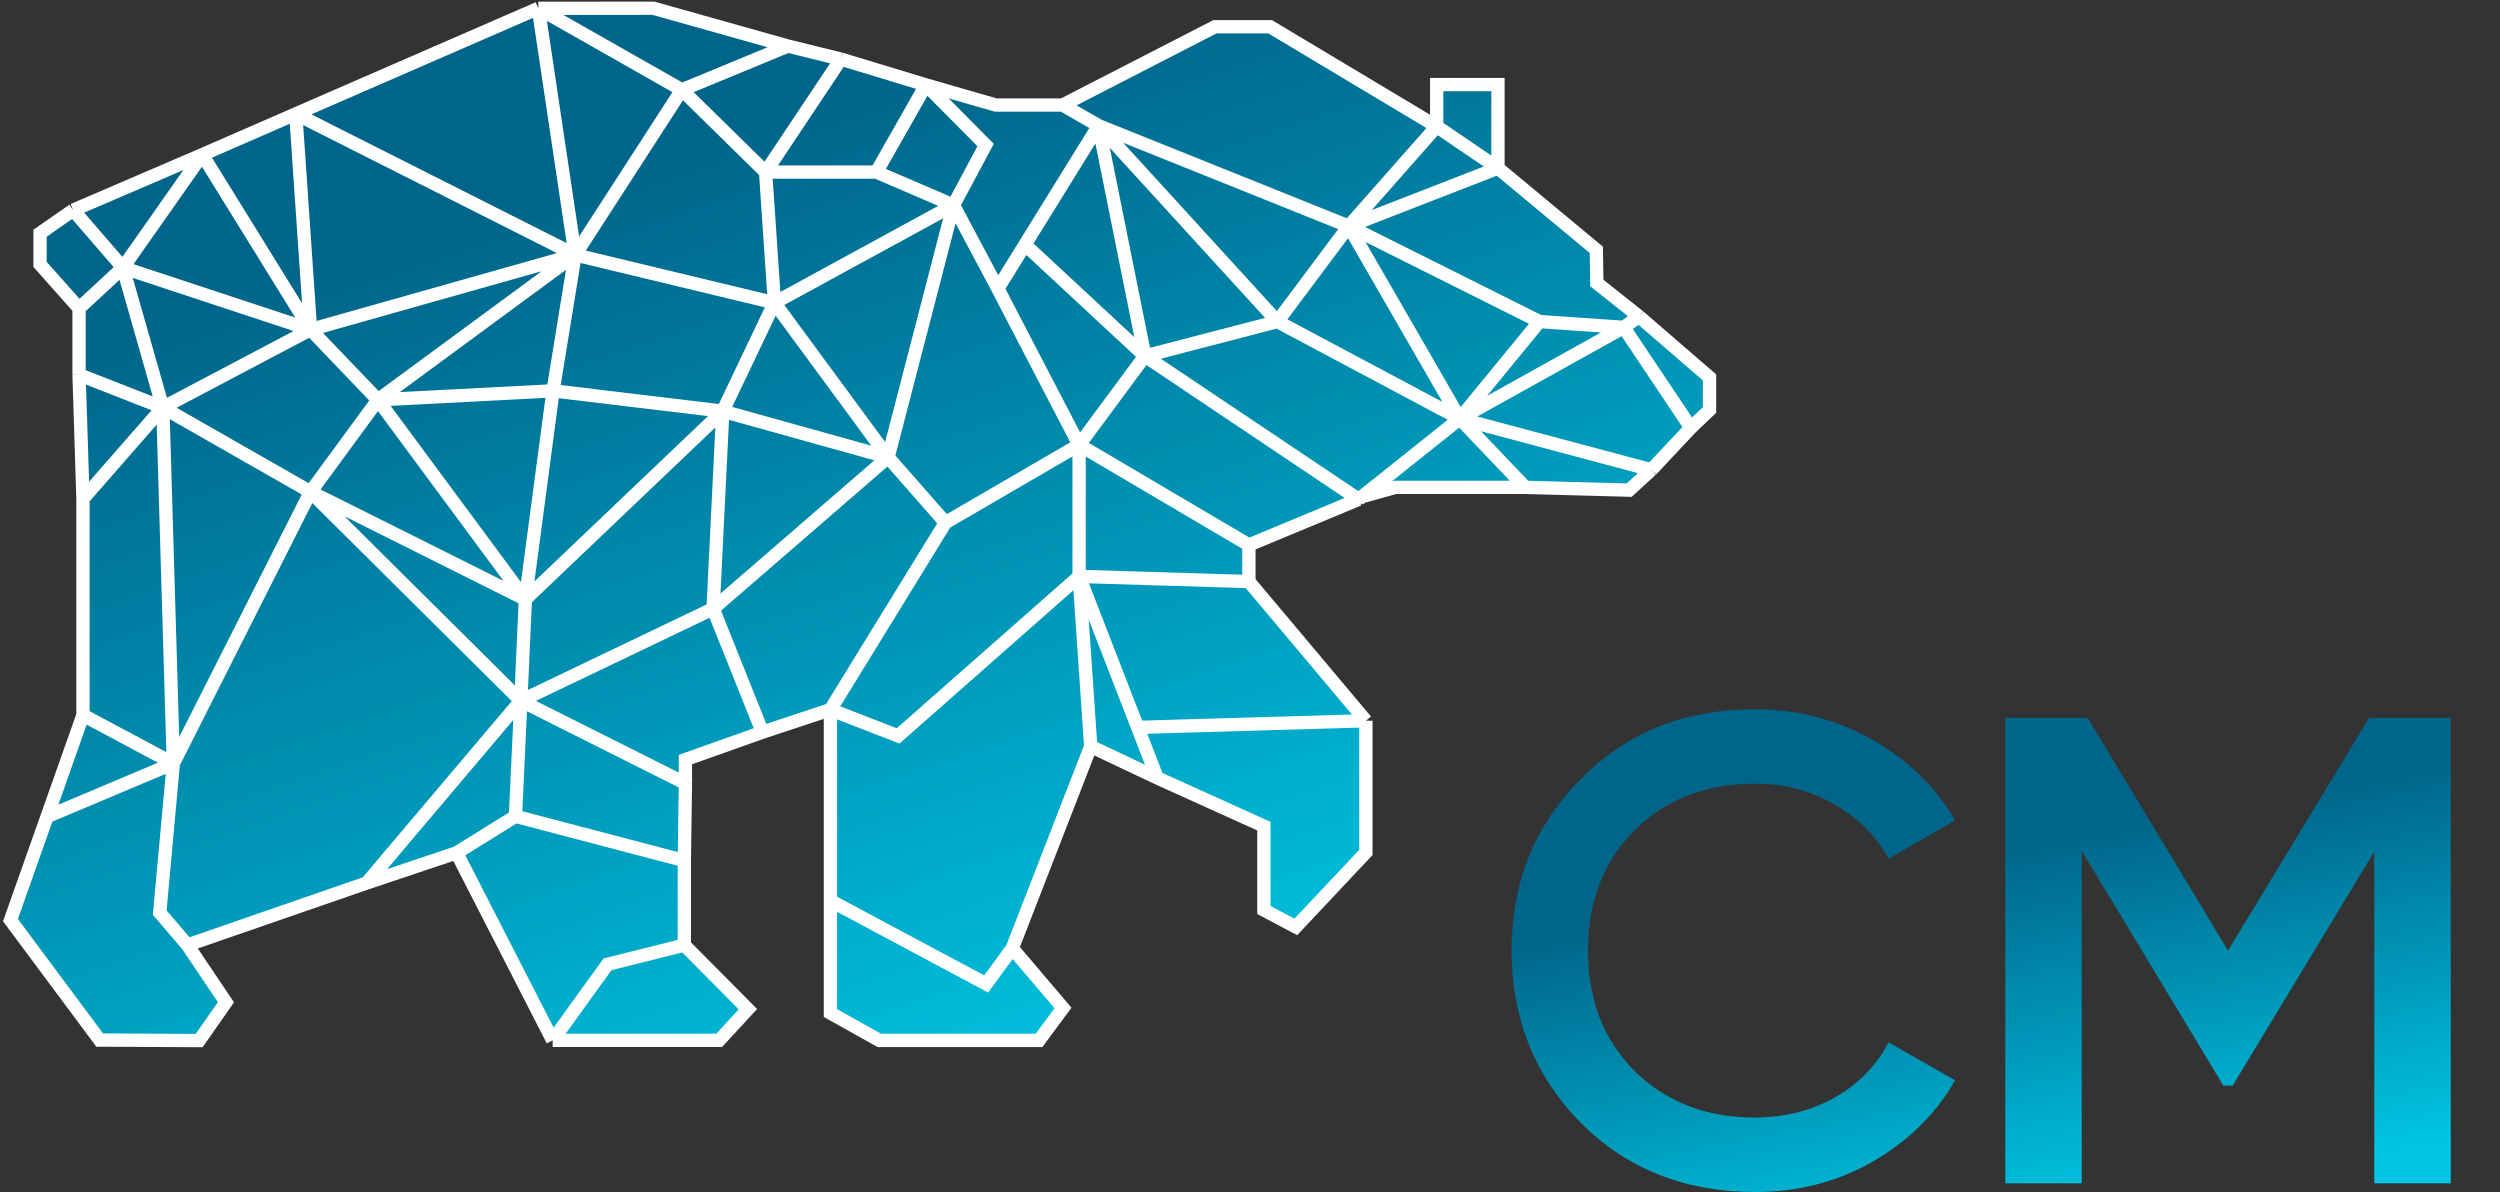
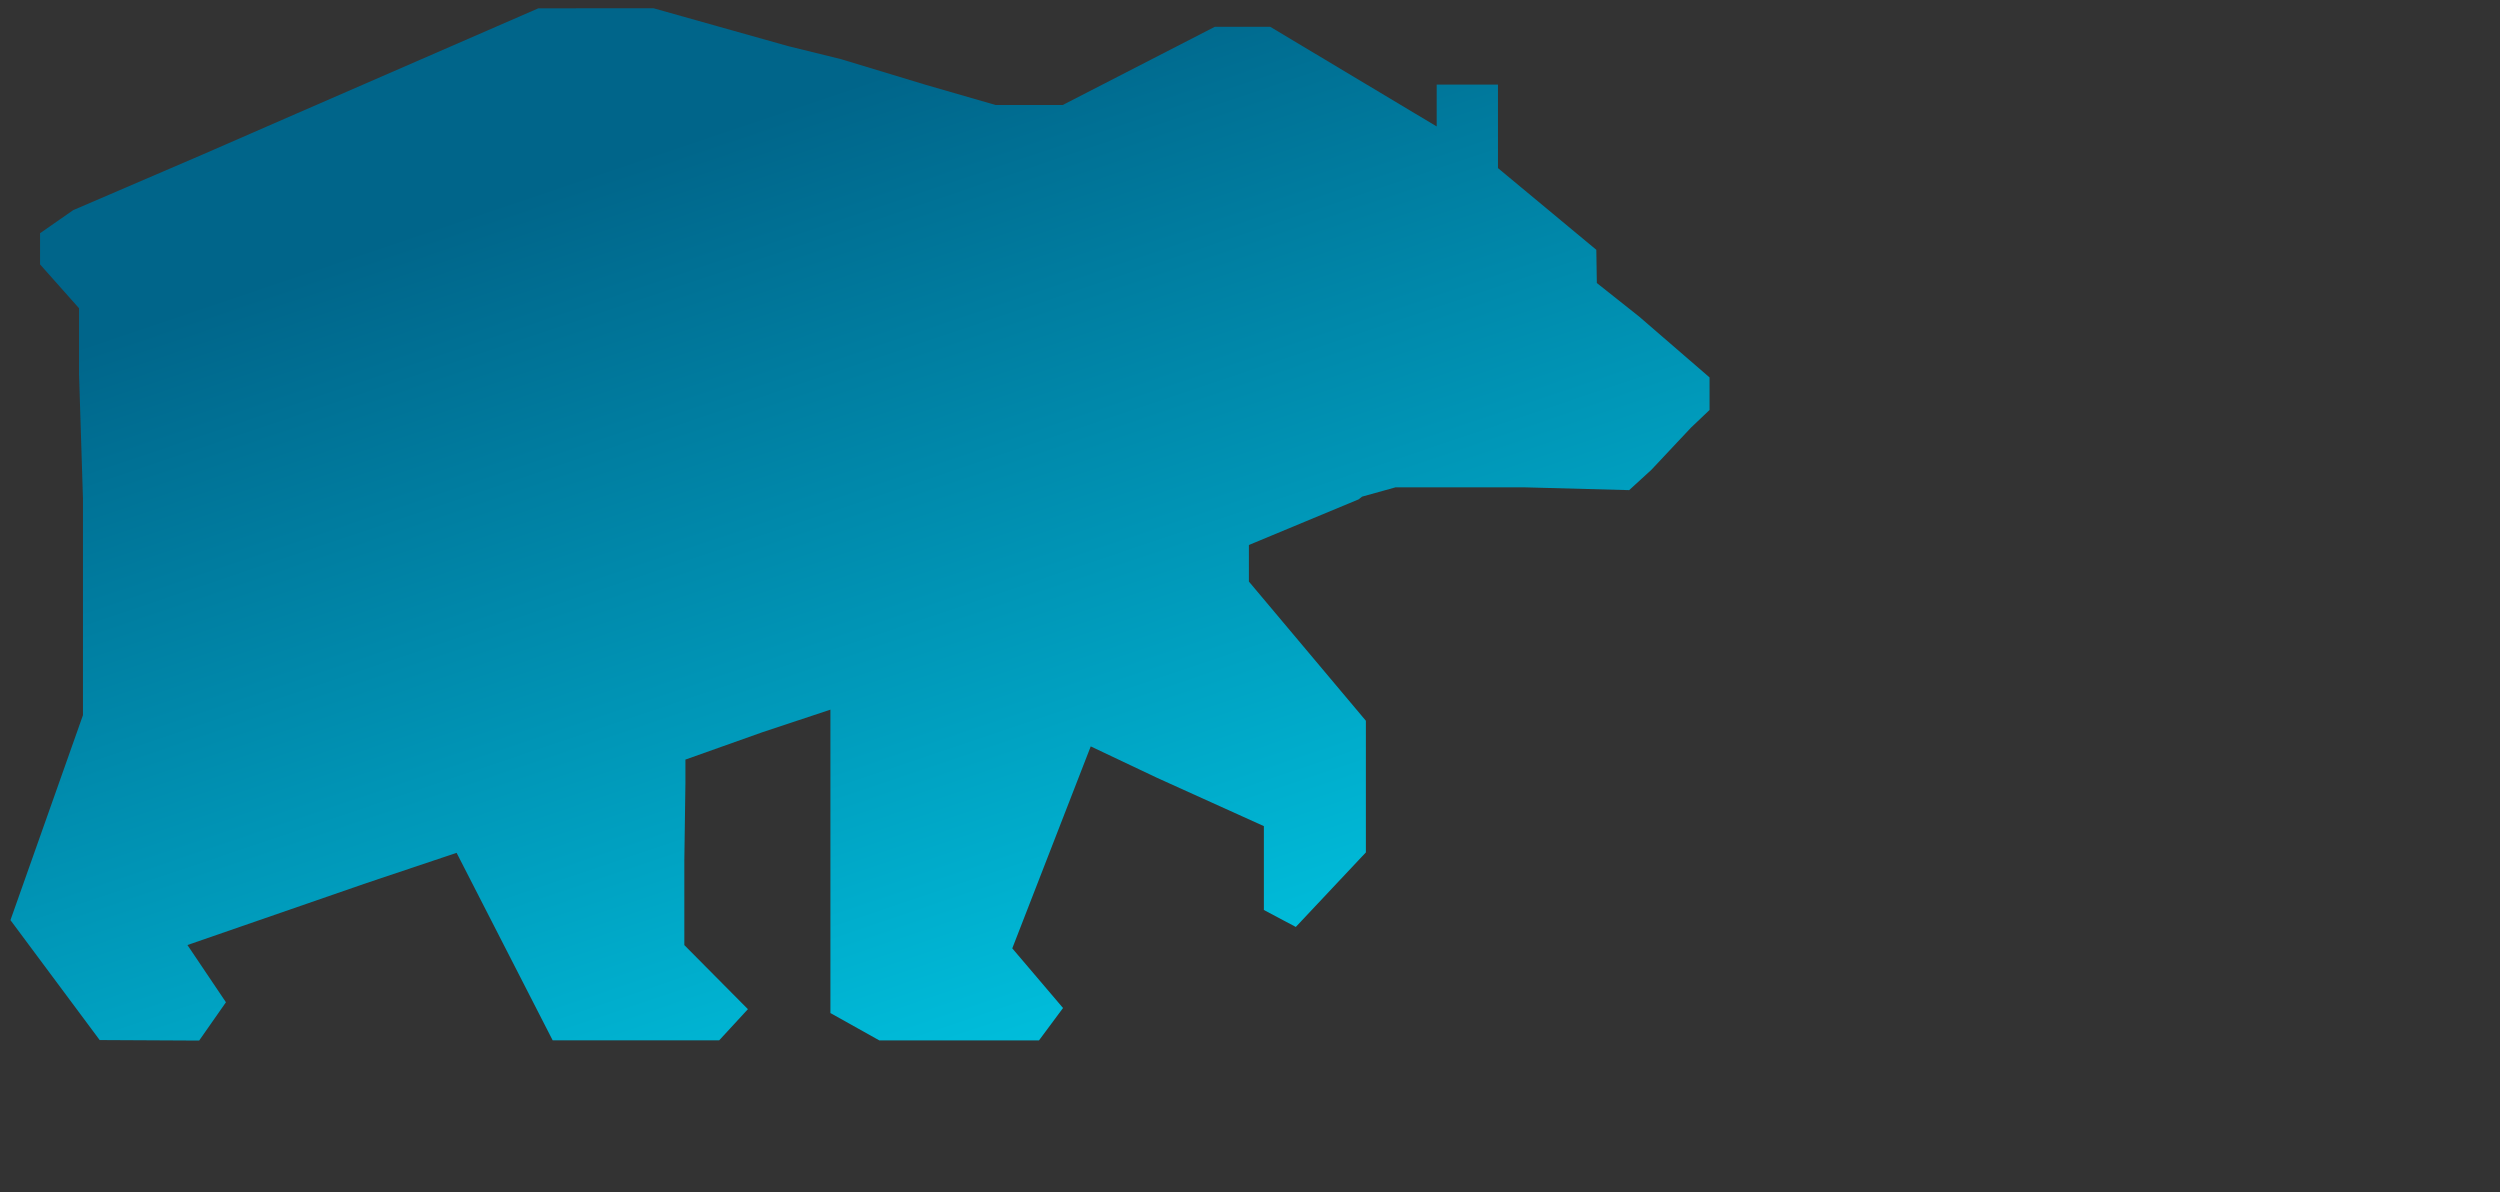
<svg xmlns="http://www.w3.org/2000/svg" width="564" height="269" viewBox="0 0 564 269" fill="none">
  <rect x="0" y="0" width="564" height="269" fill="#333333" stroke="none" />
-   <path d="M395.909 268.909C380.109 268.909 367.009 263.709 356.609 253.309C346.209 242.709 341.009 229.759 341.009 214.459C341.009 199.059 346.209 186.159 356.609 175.759C366.909 165.259 380.009 160.009 395.909 160.009C405.409 160.009 414.159 162.259 422.159 166.759C430.259 171.259 436.559 177.359 441.059 185.059L426.059 193.759C423.259 188.559 419.159 184.459 413.759 181.459C408.459 178.359 402.509 176.809 395.909 176.809C384.809 176.809 375.709 180.359 368.609 187.459C361.709 194.459 358.259 203.459 358.259 214.459C358.259 225.459 361.709 234.459 368.609 241.459C375.709 248.559 384.809 252.109 395.909 252.109C402.509 252.109 408.509 250.609 413.909 247.609C419.309 244.509 423.359 240.359 426.059 235.159L441.059 243.709C436.759 251.309 430.509 257.459 422.309 262.159C414.409 266.659 405.609 268.909 395.909 268.909ZM534.44 161.959H552.89V266.959H535.64V192.109L503.69 244.909H501.59L469.64 191.959V266.959H452.39V161.959H470.99L502.64 214.459L534.44 161.959Z" fill="url(#paint0_linear_56_3)" />
  <path d="M9.037 59.65V52.613L16.514 47.408L45.637 34.894L66.719 25.698L121.443 1.879L147.425 1.859L177.742 10.39L189.702 13.337L208.896 19.151L224.628 23.694H239.737L274.075 6.039H286.553L324.117 28.528V19.082H337.943V37.925L360.13 56.359L360.245 63.85L369.757 71.394L385.675 85.148V92.493L381.463 96.499L372.545 105.995L367.54 110.574L344.111 109.948H314.807L307.282 112.041L306.515 112.653L281.75 122.949V131.198L308.143 162.605V186.75V192.302L292.333 209.118L285.131 205.294V186.375L261.077 175.499L246.07 168.385L228.37 213.947L239.819 227.407L234.396 234.716H198.377L187.343 228.545V203.199V160.095L172.013 165.184L154.63 171.363V176.719L154.385 194.157V213.216L168.727 227.67L162.249 234.698H124.682L103.009 192.4L82.705 199.209L42.286 213.199L50.972 226.111L44.93 234.752L22.488 234.638L2.359 207.579L10.62 184.235L18.719 161.335V112.532L17.834 84.536V69.546L9.037 59.65Z" fill="url(#paint1_linear_56_3)" />
-   <path d="M17.834 69.546L9.037 59.65V52.613L16.514 47.408M17.834 69.546L27.73 60.383M17.834 69.546V84.536M27.73 60.383L16.514 47.408M27.73 60.383L45.637 34.894M27.73 60.383L36.732 91.937M27.73 60.383L70.054 74.356M16.514 47.408L45.637 34.894M45.637 34.894L70.054 74.356M45.637 34.894L66.719 25.698M36.732 91.937L17.834 84.536M36.732 91.937L18.719 112.532M36.732 91.937L39.105 172.226M36.732 91.937L70.054 110.967M36.732 91.937L70.054 74.356M17.834 84.536L18.719 112.532M18.719 112.532V161.335M39.105 172.226L18.719 161.335M39.105 172.226L10.62 184.235M39.105 172.226L36.033 205.878L42.286 213.199M39.105 172.226L70.054 110.967M18.719 161.335L10.62 184.235M10.62 184.235L2.359 207.579L22.488 234.638L44.93 234.752L50.972 226.111L42.286 213.199M42.286 213.199L82.705 199.209M70.054 110.967L117.496 158.093M70.054 110.967L85.263 90.216M70.054 110.967L118.524 135.192M117.496 158.093L82.705 199.209M117.496 158.093L118.524 135.192M117.496 158.093L116.284 184.156M117.496 158.093L154.629 176.719M117.496 158.093L160.872 137.329M82.705 199.209L103.009 192.4M70.054 74.356L85.263 90.216M70.054 74.356L66.719 25.698M70.054 74.356L129.75 57.494M85.263 90.216L129.75 57.494M85.263 90.216L118.524 135.192M85.263 90.216L124.768 88.166M66.719 25.698L129.75 57.494M66.719 25.698L121.443 1.879M129.75 57.494L124.768 88.166M129.75 57.494L174.711 68.31M129.75 57.494L121.443 1.879M129.75 57.494L153.82 20.271M118.524 135.192L163.06 92.761M118.524 135.192L124.768 88.166M116.284 184.156L103.009 192.4M116.284 184.156L154.385 194.157M103.009 192.4L124.682 234.698M154.385 194.157V213.216M154.385 194.157L154.629 176.719M154.385 213.216L137.057 217.546L124.682 234.698M154.385 213.216L168.727 227.67L162.249 234.698H124.682M154.629 176.719V171.363L172.013 165.184M163.06 92.761L160.872 137.329M163.06 92.761L124.768 88.166M163.06 92.761L174.711 68.31M163.06 92.761L200.344 103.155M160.872 137.329L172.013 165.184M160.872 137.329L200.344 103.155M172.013 165.184L187.343 160.095M174.711 68.31L172.715 38.819M174.711 68.31L215.094 46.283M174.711 68.31L200.344 103.155M121.443 1.879L153.82 20.271M121.443 1.879L147.425 1.859L177.742 10.39M153.82 20.271L177.742 10.39M153.82 20.271L172.715 38.819M177.742 10.39L189.702 13.337M189.702 13.337L172.715 38.819M189.702 13.337L208.896 19.151M172.715 38.819H197.721M208.896 19.151L197.721 38.819M208.896 19.151L222.351 32.727L215.094 46.283M208.896 19.151L224.628 23.694H239.737M197.721 38.819L215.094 46.283M215.094 46.283L200.344 103.155M215.094 46.283L225.099 65.092M200.344 103.155L213.291 117.905M213.291 117.905L187.343 160.095M213.291 117.905L243.448 100.368M187.343 160.095L202.617 166.021L243.448 130.033M187.343 160.095V203.199M243.448 100.368V130.033M243.448 100.368L281.75 122.949M243.448 100.368L225.099 65.092M243.448 100.368L258.285 80.315M243.448 130.033L246.07 168.385M243.448 130.033L281.75 131.198M243.448 130.033L256.656 164.099M187.343 203.199L222.47 221.978L228.37 213.947M187.343 203.199V228.545L198.377 234.716H234.396L239.819 227.407L228.37 213.947M228.37 213.947L246.07 168.385M246.07 168.385L261.077 175.499M261.077 175.499L285.131 186.375V205.294L292.333 209.118L308.143 192.302V186.75V162.605M261.077 175.499L256.656 164.099M308.143 162.605L281.75 131.198M308.143 162.605L256.656 164.099M281.75 131.198V122.949M281.75 122.949L306.515 112.653M239.737 23.694L247.844 28.357M239.737 23.694L274.075 6.039H286.553L324.117 28.528M247.844 28.357L258.285 80.315M247.844 28.357L231.232 55.186M247.844 28.357L288.185 72.542M247.844 28.357L304.266 51.026M225.099 65.092L231.232 55.186M258.285 80.315L231.232 55.186M258.285 80.315L288.185 72.542M258.285 80.315L306.095 112.371M306.515 112.653L329.325 94.454M306.515 112.653L306.095 112.371M288.185 72.542L329.325 94.454M288.185 72.542L304.266 51.026M329.325 94.454L304.266 51.026M329.325 94.454L344.111 109.948M329.325 94.454L372.545 105.995M329.325 94.454L366.313 73.854M329.325 94.454L347.29 72.542M324.117 28.528L304.266 51.026M324.117 28.528L337.943 37.925M324.117 28.528V19.082H337.943V37.925M304.266 51.026L347.29 72.542M304.266 51.026L337.943 37.925M306.095 112.371L314.807 109.948H344.111M344.111 109.948L367.54 110.574L372.545 105.995M372.545 105.995L381.463 96.499M366.313 73.854L381.463 96.499M366.313 73.854L369.757 71.394M366.313 73.854L347.29 72.542M381.463 96.499L385.675 92.493V85.148L369.757 71.394M369.757 71.394L360.245 63.85L360.13 56.359L337.943 37.925" stroke="white" stroke-width="3" />
  <defs>
    <linearGradient id="paint0_linear_56_3" x1="393.185" y1="202.625" x2="409.483" y2="286.177" gradientUnits="userSpaceOnUse">
      <stop stop-color="#00658A" />
      <stop offset="1" stop-color="#00C6E3" />
    </linearGradient>
    <linearGradient id="paint1_linear_56_3" x1="98.905" y1="50.376" x2="175.455" y2="277.008" gradientUnits="userSpaceOnUse">
      <stop stop-color="#00658A" />
      <stop offset="1" stop-color="#00C6E3" />
    </linearGradient>
  </defs>
</svg>